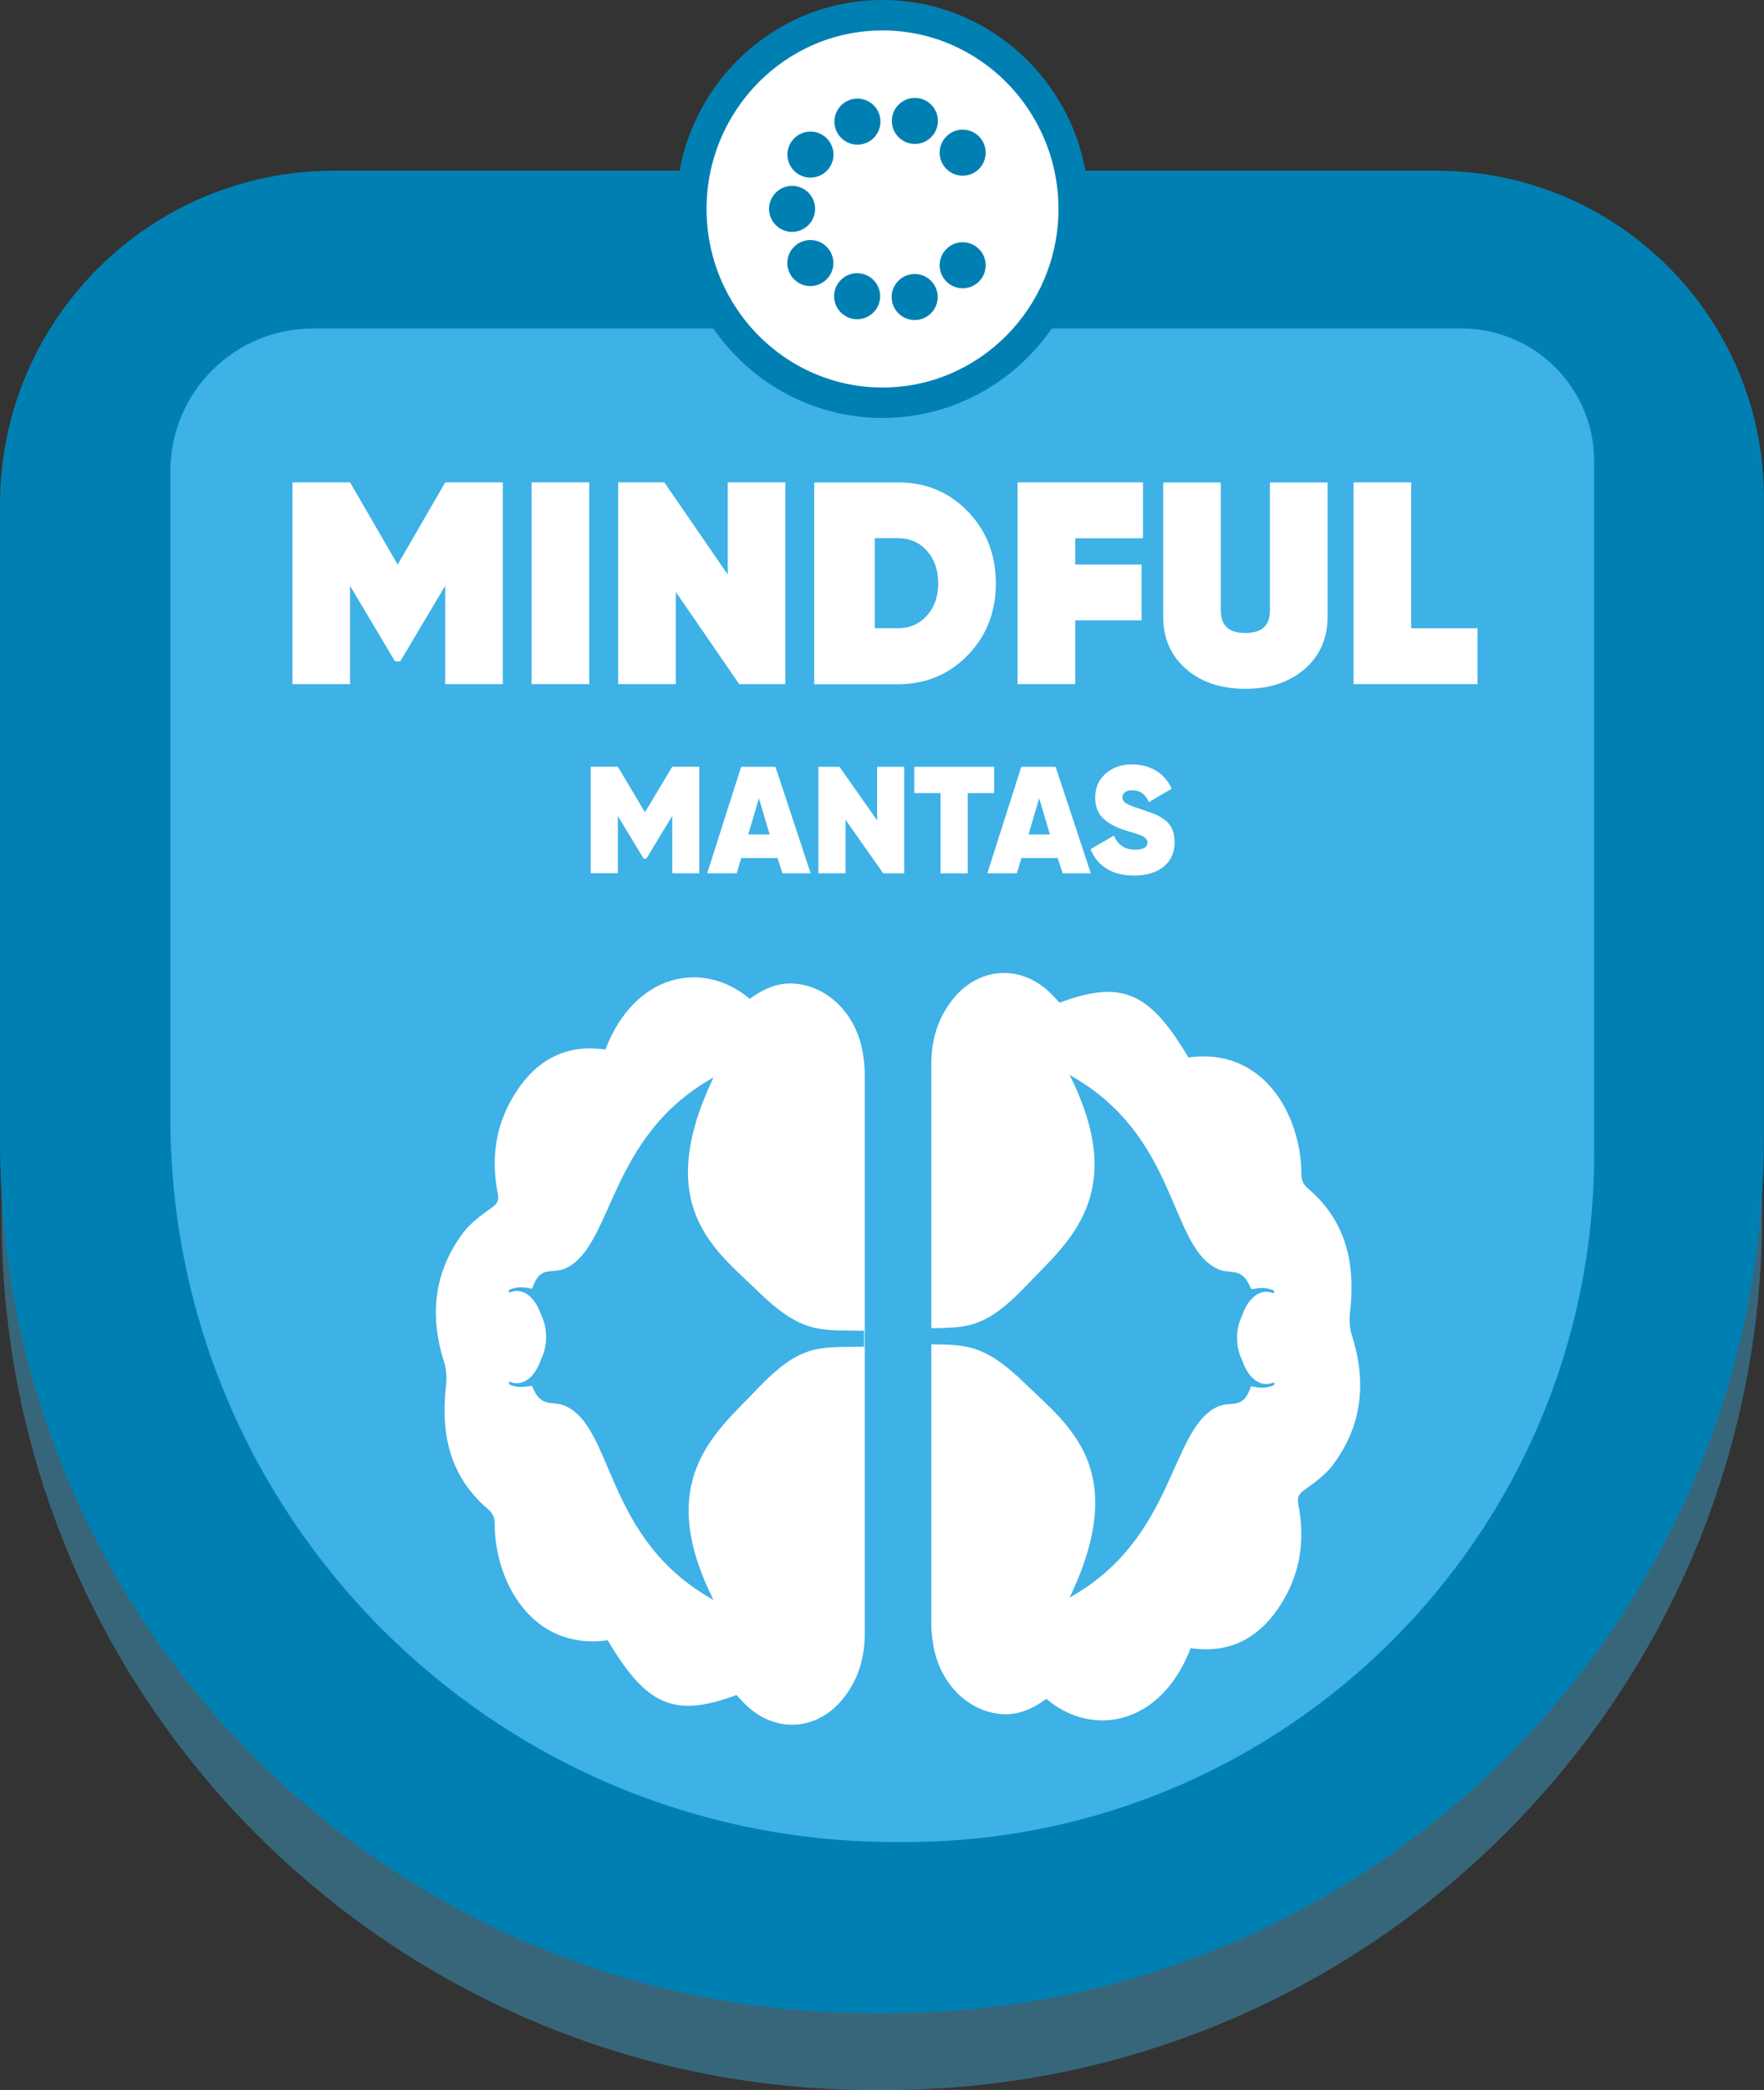
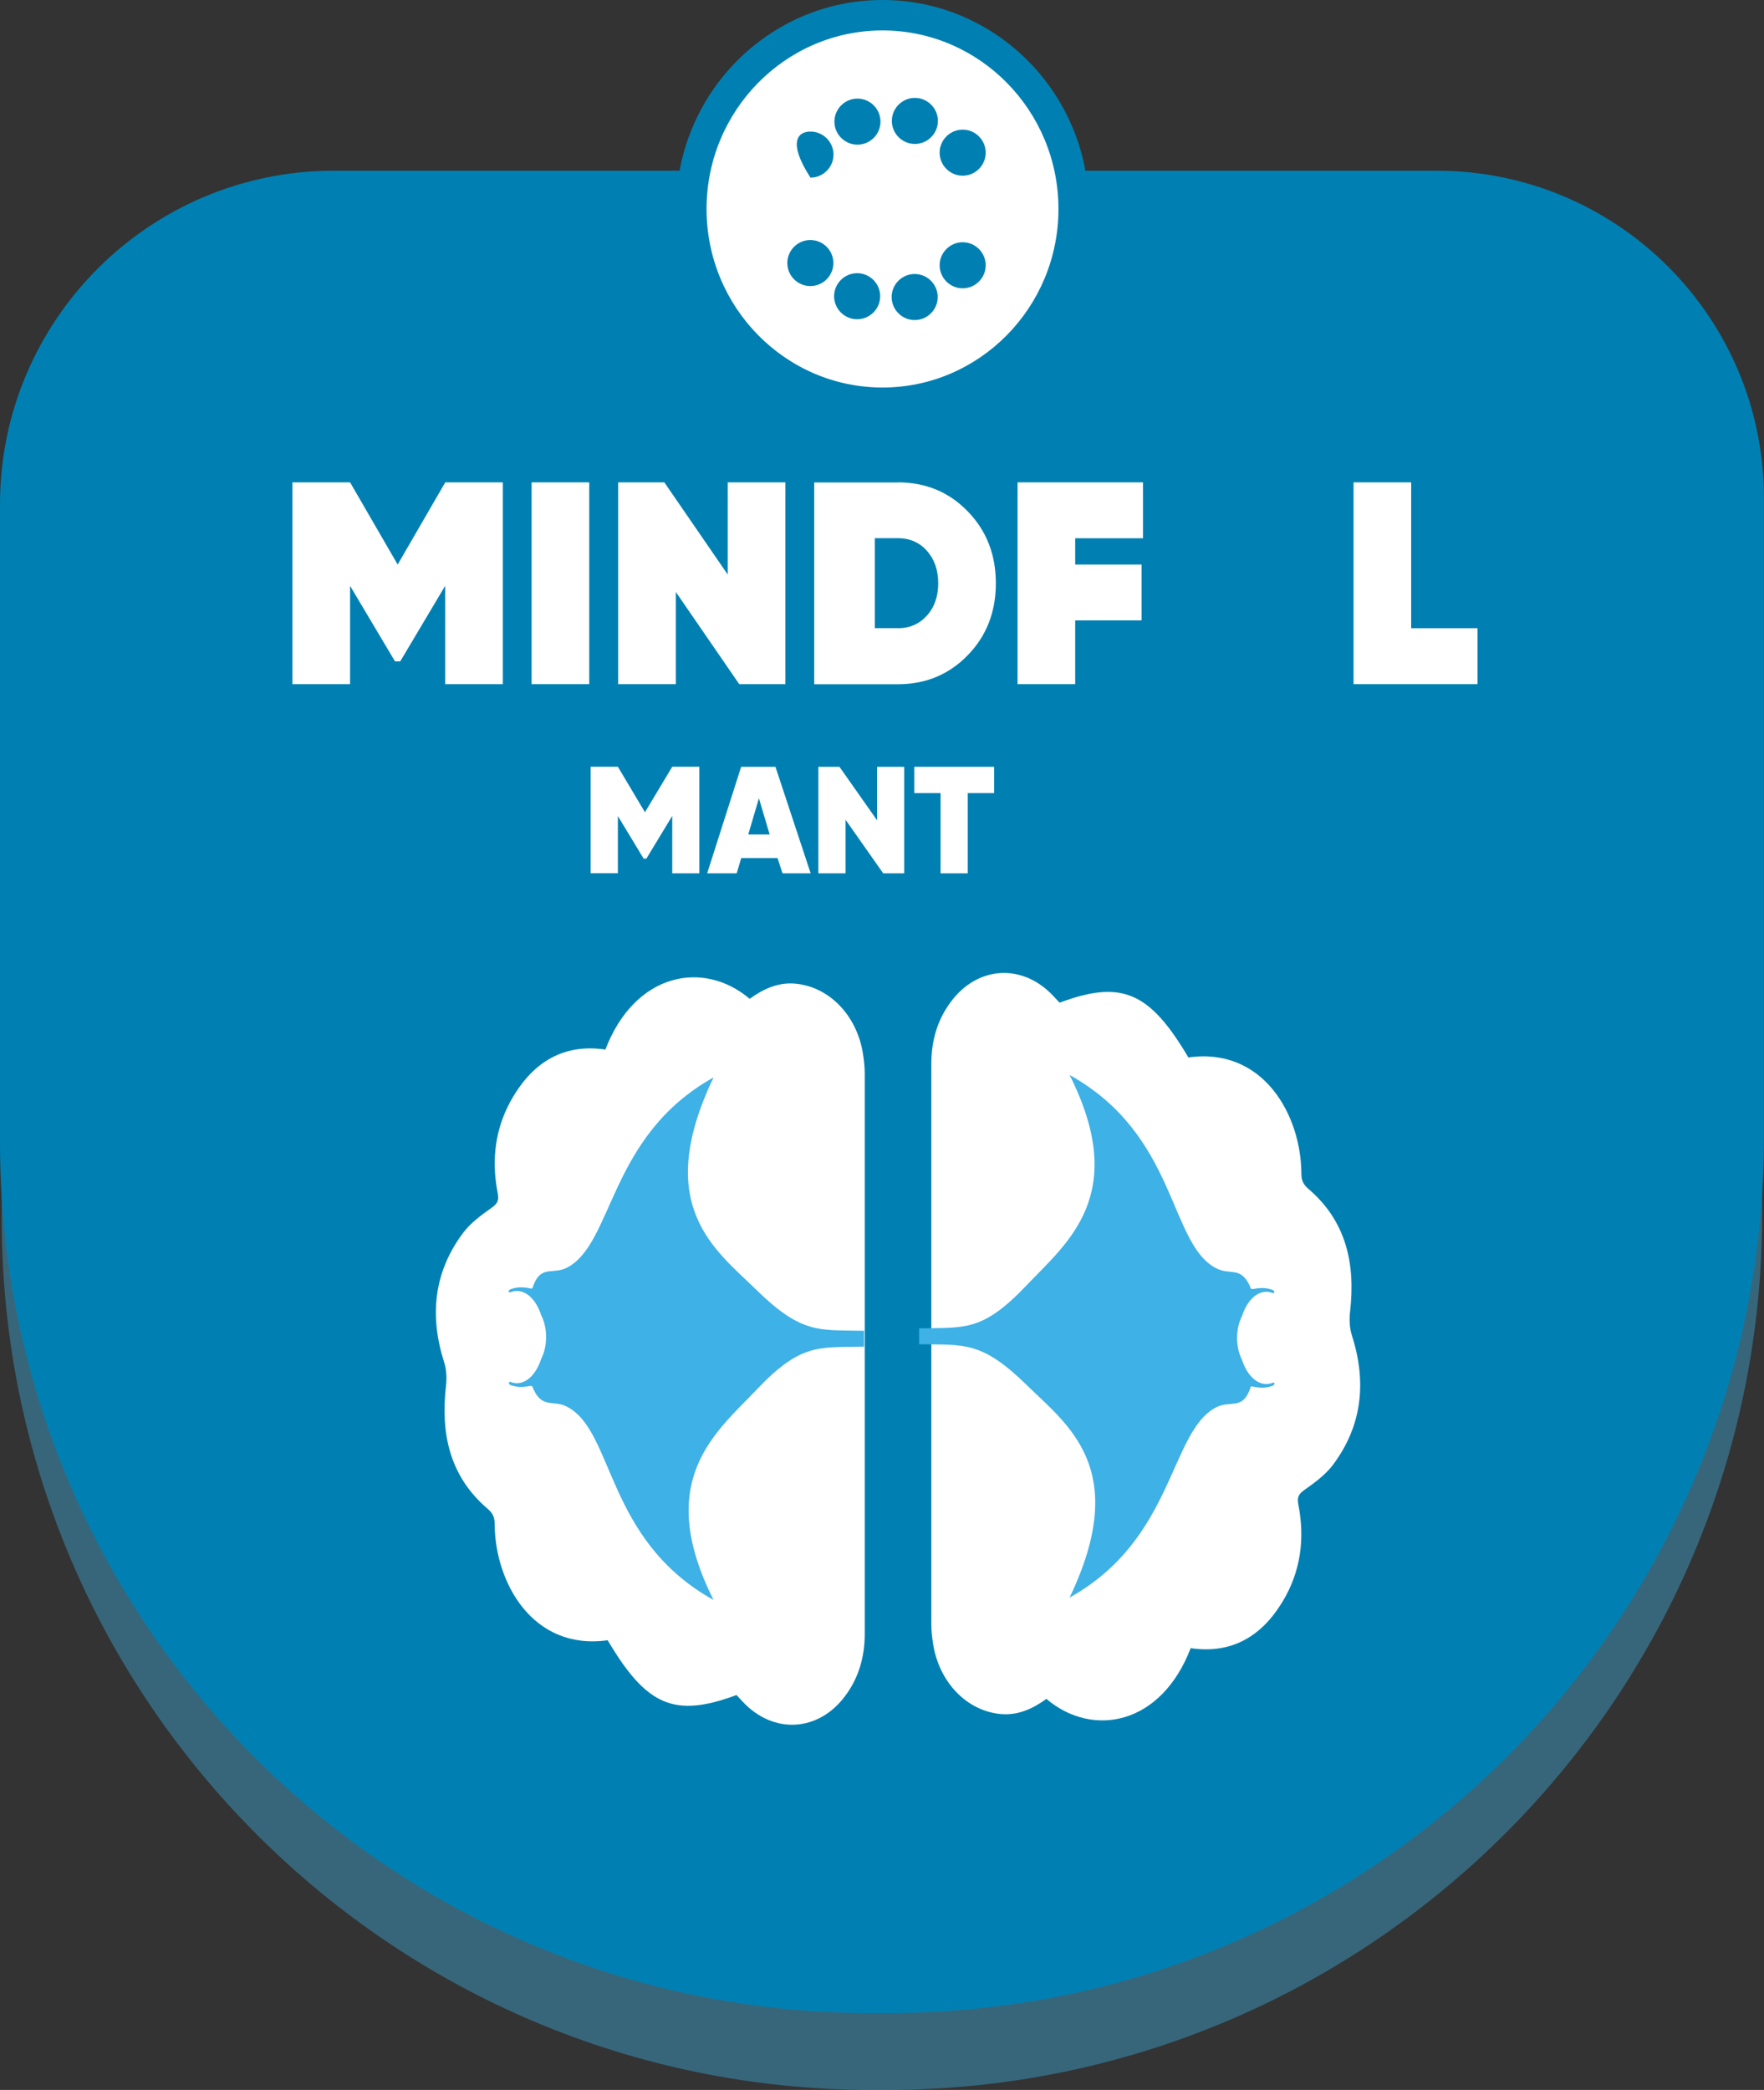
<svg xmlns="http://www.w3.org/2000/svg" width="320" height="379" viewBox="0 0 320 379" fill="none">
  <rect x="0" y="0" width="320" height="379" fill="#333333" stroke="none" />
  <g clip-path="url(#clip0_802_4625)">
    <path opacity="0.4" d="M60.874 45.568H260.322C293.087 45.568 319.668 72.15 319.668 104.877V220.185C319.668 307.825 248.467 379 160.754 379H158.343C71.127 379 0.312 308.23 0.312 221.05V106.073C0.312 72.665 27.445 45.568 60.874 45.568Z" fill="#3EB1E6" />
    <path d="M60.543 30.961H260.635C293.401 30.961 319.982 57.544 319.982 90.27V206.241C319.982 293.88 248.78 365.056 161.068 365.056H158.03C70.814 365.074 0 294.304 0 207.124V91.485C0 58.077 27.133 30.961 60.543 30.961Z" fill="#0080B2" />
-     <path d="M56.806 59.567H265.108C278.398 59.567 289.185 70.347 289.185 83.629V209.221C289.185 278.115 233.226 334.04 164.289 334.04H162.337C89.793 334.04 30.906 275.19 30.906 202.69V85.432C30.906 71.157 42.503 59.567 56.788 59.567H56.806Z" fill="#3EB1E6" />
    <path d="M160.093 71.046C178.412 71.046 193.263 56.205 193.263 37.896C193.263 19.588 178.412 4.746 160.093 4.746C141.773 4.746 126.922 19.588 126.922 37.896C126.922 56.205 141.773 71.046 160.093 71.046Z" fill="white" />
    <path d="M160.092 75.793C139.457 75.793 122.65 58.794 122.65 37.896C122.65 16.998 139.438 0 160.092 0C180.745 0 197.533 16.998 197.533 37.896C197.533 58.794 180.745 75.793 160.092 75.793ZM160.092 5.519C142.494 5.519 128.173 20.052 128.173 37.896C128.173 55.741 142.494 70.274 160.092 70.274C177.69 70.274 192.011 55.741 192.011 37.896C192.011 20.052 177.69 5.519 160.092 5.519Z" fill="#0080B2" />
    <path d="M159.724 22.057C159.724 24.357 157.847 26.233 155.546 26.233C153.245 26.233 151.367 24.357 151.367 22.057C151.367 19.758 153.245 17.881 155.546 17.881C157.847 17.881 159.724 19.758 159.724 22.057Z" fill="#0080B2" />
    <path d="M170.142 21.928C170.142 24.228 168.265 26.104 165.964 26.104C163.663 26.104 161.785 24.228 161.785 21.928C161.785 19.629 163.663 17.752 165.964 17.752C168.265 17.752 170.142 19.629 170.142 21.928Z" fill="#0080B2" />
    <path d="M178.812 27.686C178.812 29.986 176.935 31.862 174.634 31.862C172.333 31.862 170.455 29.986 170.455 27.686C170.455 25.387 172.333 23.51 174.634 23.51C176.935 23.51 178.812 25.387 178.812 27.686Z" fill="#0080B2" />
-     <path d="M151.201 28.036C151.201 30.335 149.323 32.212 147.022 32.212C144.721 32.212 142.844 30.335 142.844 28.036C142.844 25.736 144.721 23.86 147.022 23.86C149.323 23.86 151.201 25.736 151.201 28.036Z" fill="#0080B2" />
-     <path d="M147.869 37.878C147.869 40.178 145.991 42.054 143.69 42.054C141.389 42.054 139.512 40.178 139.512 37.878C139.512 35.578 141.389 33.702 143.69 33.702C145.991 33.702 147.869 35.578 147.869 37.878Z" fill="#0080B2" />
+     <path d="M151.201 28.036C151.201 30.335 149.323 32.212 147.022 32.212C142.844 25.736 144.721 23.86 147.022 23.86C149.323 23.86 151.201 25.736 151.201 28.036Z" fill="#0080B2" />
    <path d="M151.181 47.702C151.181 50.001 149.304 51.877 147.003 51.877C144.702 51.877 142.824 50.001 142.824 47.702C142.824 45.402 144.702 43.526 147.003 43.526C149.304 43.526 151.181 45.402 151.181 47.702Z" fill="#0080B2" />
    <path d="M159.668 53.717C159.668 56.017 157.79 57.893 155.489 57.893C153.188 57.893 151.311 56.017 151.311 53.717C151.311 51.418 153.188 49.541 155.489 49.541C157.79 49.541 159.668 51.418 159.668 53.717Z" fill="#0080B2" />
    <path d="M170.105 53.864C170.105 56.164 168.228 58.04 165.927 58.04C163.626 58.04 161.748 56.164 161.748 53.864C161.748 51.565 163.626 49.688 165.927 49.688C168.228 49.688 170.105 51.565 170.105 53.864Z" fill="#0080B2" />
    <path d="M178.812 48.106C178.812 50.406 176.935 52.282 174.634 52.282C172.333 52.282 170.455 50.406 170.455 48.106C170.455 45.807 172.333 43.93 174.634 43.93C176.935 43.93 178.812 45.807 178.812 48.106Z" fill="#0080B2" />
    <path d="M91.21 87.474V124.064H80.754V106.238L72.6 119.944H71.661L63.506 106.238V124.064H53.051V87.474H63.506L72.14 102.375L80.773 87.474H91.228H91.21Z" fill="white" />
    <path d="M96.438 87.474H106.893V124.064H96.438V87.474Z" fill="white" />
    <path d="M132.019 87.474H142.475V124.064H134.099L122.594 107.342V124.064H112.139V87.474H120.514L132.019 104.196V87.474Z" fill="white" />
    <path d="M162.871 87.474C167.933 87.474 172.149 89.222 175.554 92.736C178.959 96.231 180.653 100.591 180.653 105.779C180.653 110.966 178.959 115.326 175.554 118.821C172.149 122.317 167.933 124.083 162.871 124.083H147.703V87.493H162.871V87.474ZM162.871 113.928C165.006 113.928 166.755 113.174 168.136 111.647C169.516 110.12 170.197 108.17 170.197 105.76C170.197 103.35 169.498 101.4 168.136 99.873C166.774 98.346 165.006 97.592 162.871 97.592H158.693V113.91H162.871V113.928Z" fill="white" />
    <path d="M207.344 97.611H195.047V102.375H207.086V112.512H195.047V124.064H184.592V87.474H207.344V97.611Z" fill="white" />
-     <path d="M236.687 121.305C233.925 123.715 230.336 124.911 225.918 124.911C221.5 124.911 217.892 123.715 215.15 121.305C212.388 118.895 211.008 115.749 211.008 111.849V87.493H221.463V110.709C221.463 113.431 222.936 114.793 225.918 114.793C228.9 114.793 230.373 113.431 230.373 110.709V87.493H240.828V111.849C240.828 115.749 239.448 118.913 236.687 121.305Z" fill="white" />
    <path d="M255.997 113.928H268.035V124.064H245.541V87.474H255.997V113.928Z" fill="white" />
    <path d="M126.865 139.057V158.373H121.95V147.961L117.256 155.706H116.759L112.084 147.98V158.355H107.15V139.039H112.084L116.999 147.299L121.95 139.039H126.865V139.057Z" fill="white" />
    <path d="M141.96 158.373L141.04 155.596H134.468L133.64 158.373H128.283L134.45 139.057H140.672L147.059 158.373H141.96ZM135.72 151.328H139.622L137.671 144.76L135.738 151.328H135.72Z" fill="white" />
    <path d="M159.115 139.057H164.03V158.373H160.22L153.39 148.66V158.373H148.457V139.057H152.286L159.115 148.771V139.057Z" fill="white" />
    <path d="M180.34 139.057V143.822H175.554V158.373H170.621V143.822H165.854V139.057H180.359H180.34Z" fill="white" />
-     <path d="M192.782 158.373L191.862 155.596H185.29L184.462 158.373H179.105L185.272 139.057H191.494L197.881 158.373H192.801H192.782ZM186.561 151.328H190.463L188.512 144.76L186.579 151.328H186.561Z" fill="white" />
-     <path d="M205.743 158.778C203.699 158.778 202.006 158.355 200.662 157.472C199.318 156.607 198.38 155.448 197.846 153.977L202.079 151.53C202.797 153.241 204.068 154.087 205.89 154.087C207.399 154.087 208.154 153.664 208.154 152.799C208.154 152.229 207.712 151.769 206.847 151.438C206.479 151.291 205.669 151.033 204.417 150.665C202.65 150.15 201.251 149.433 200.22 148.495C199.189 147.575 198.674 146.269 198.674 144.613C198.674 142.829 199.318 141.394 200.588 140.272C201.859 139.168 203.46 138.616 205.374 138.616C206.994 138.616 208.43 139.002 209.682 139.738C210.934 140.492 211.891 141.578 212.553 143.031L208.412 145.459C207.804 144.024 206.792 143.307 205.411 143.307C204.822 143.307 204.38 143.436 204.068 143.675C203.755 143.914 203.607 144.227 203.607 144.595C203.607 145.018 203.828 145.386 204.288 145.68C204.749 145.974 205.614 146.324 206.921 146.71C207.841 147.041 208.596 147.317 209.166 147.52C209.755 147.722 210.381 148.053 211.062 148.513C211.744 148.973 212.259 149.543 212.59 150.242C212.922 150.941 213.087 151.769 213.087 152.726C213.087 154.621 212.406 156.092 211.081 157.178C209.737 158.245 207.952 158.778 205.743 158.778Z" fill="white" />
    <path d="M110.225 297.449C96.622 299.363 89.774 286.963 89.737 276.367C89.737 275.098 89.351 274.362 88.412 273.571C81.546 267.666 79.926 259.976 80.901 251.367C81.067 249.969 81.012 248.423 80.589 247.099C77.901 238.71 78.637 230.8 83.957 223.643C85.301 221.822 87.252 220.387 89.13 219.063C90.234 218.29 90.547 217.72 90.289 216.377C89.075 210.214 89.848 204.272 93.106 198.845C96.861 192.572 102.273 189.224 109.82 190.328C115.214 176.291 127.676 174.066 135.996 181.13C138.462 179.345 141.168 178.076 144.353 178.389C150.409 178.977 155.379 184.073 156.52 190.935C156.723 192.186 156.87 193.455 156.87 194.706C156.87 228.555 156.87 262.404 156.87 296.254C156.87 300.393 155.821 304.201 153.318 307.549C148.458 314.098 140.266 314.539 134.726 308.579C134.339 308.174 133.971 307.77 133.603 307.383C122.356 311.559 117.294 309.388 110.225 297.431V297.449Z" fill="white" />
    <path fill-rule="evenodd" clip-rule="evenodd" d="M156.227 241.322H156.742V244.21H156.263C148.403 244.376 145.2 243.622 137.211 252.047C129.922 259.719 118.509 268.402 129.443 290.146C109.858 279.255 111.459 259.608 102.899 255.119C100.378 253.795 98.518 255.469 96.843 252.084C96.53 251.459 96.77 251.219 95.849 251.385C94.653 251.606 93.622 251.551 92.609 251.164C92.204 251.017 92.241 250.465 92.609 250.612C92.978 250.76 93.364 250.833 93.769 250.833C95.665 250.833 97.322 249.049 98.169 246.436C99.365 244.119 99.365 240.807 98.169 238.489C97.322 235.877 95.665 234.111 93.769 234.111C93.364 234.111 92.996 234.185 92.609 234.332C92.094 234.479 92.223 233.945 92.609 233.798C93.622 233.412 94.653 233.357 95.849 233.577C96.788 233.743 96.457 233.817 96.862 232.842C98.297 229.42 100.378 231.186 102.899 229.861C111.33 225.428 110.41 205.983 129.443 195.387C118.233 218.787 129.904 226.734 137.248 233.945C145.348 241.874 148.551 241.175 156.227 241.322Z" fill="#3EB1E6" />
    <path d="M215.591 191.763C229.194 189.85 236.041 202.249 236.078 212.845C236.078 214.114 236.465 214.85 237.404 215.641C244.27 221.546 245.89 229.236 244.914 237.845C244.748 239.243 244.804 240.789 245.227 242.113C247.914 250.502 247.178 258.412 241.858 265.569C240.515 267.39 238.563 268.825 236.686 270.149C235.581 270.922 235.268 271.492 235.526 272.835C236.741 278.998 235.968 284.94 232.71 290.367C228.955 296.64 223.543 299.988 215.995 298.884C210.602 312.921 198.14 315.147 189.82 308.082C187.353 309.867 184.647 311.136 181.463 310.823C175.406 310.235 170.436 305.139 169.295 298.277C169.093 297.026 168.945 295.757 168.945 294.506C168.945 260.657 168.945 226.808 168.945 192.958C168.945 188.819 169.995 185.011 172.498 181.663C177.358 175.114 185.549 174.673 191.09 180.633C191.476 181.038 191.845 181.442 192.213 181.829C203.46 177.653 208.522 179.824 215.591 191.781V191.763Z" fill="white" />
    <path fill-rule="evenodd" clip-rule="evenodd" d="M167.252 243.769H166.736V240.881H167.215C175.075 240.715 178.278 241.469 186.267 233.044C193.556 225.373 204.969 216.69 194.035 194.945C213.621 205.836 212.019 225.483 220.579 229.972C223.101 231.296 224.96 229.622 226.635 233.007C226.948 233.633 226.709 233.872 227.629 233.706C228.826 233.485 229.856 233.541 230.869 233.927C231.274 234.074 231.237 234.626 230.869 234.479C230.501 234.332 230.114 234.258 229.709 234.258C227.813 234.258 226.156 236.043 225.31 238.655C224.113 240.973 224.113 244.284 225.31 246.602C226.156 249.214 227.813 250.98 229.709 250.98C230.114 250.98 230.482 250.907 230.869 250.76C231.384 250.612 231.255 251.146 230.869 251.293C229.856 251.679 228.826 251.735 227.629 251.514C226.69 251.348 227.022 251.275 226.617 252.25C225.181 255.671 223.101 253.905 220.579 255.23C212.148 259.663 213.069 279.108 194.035 289.704C205.245 266.304 193.575 258.357 186.23 251.146C178.131 243.217 174.928 243.916 167.252 243.769Z" fill="#3EB1E6" />
  </g>
  <defs>
    <clipPath id="clip0_802_4625">
      <rect width="320" height="379" fill="white" />
    </clipPath>
  </defs>
</svg>